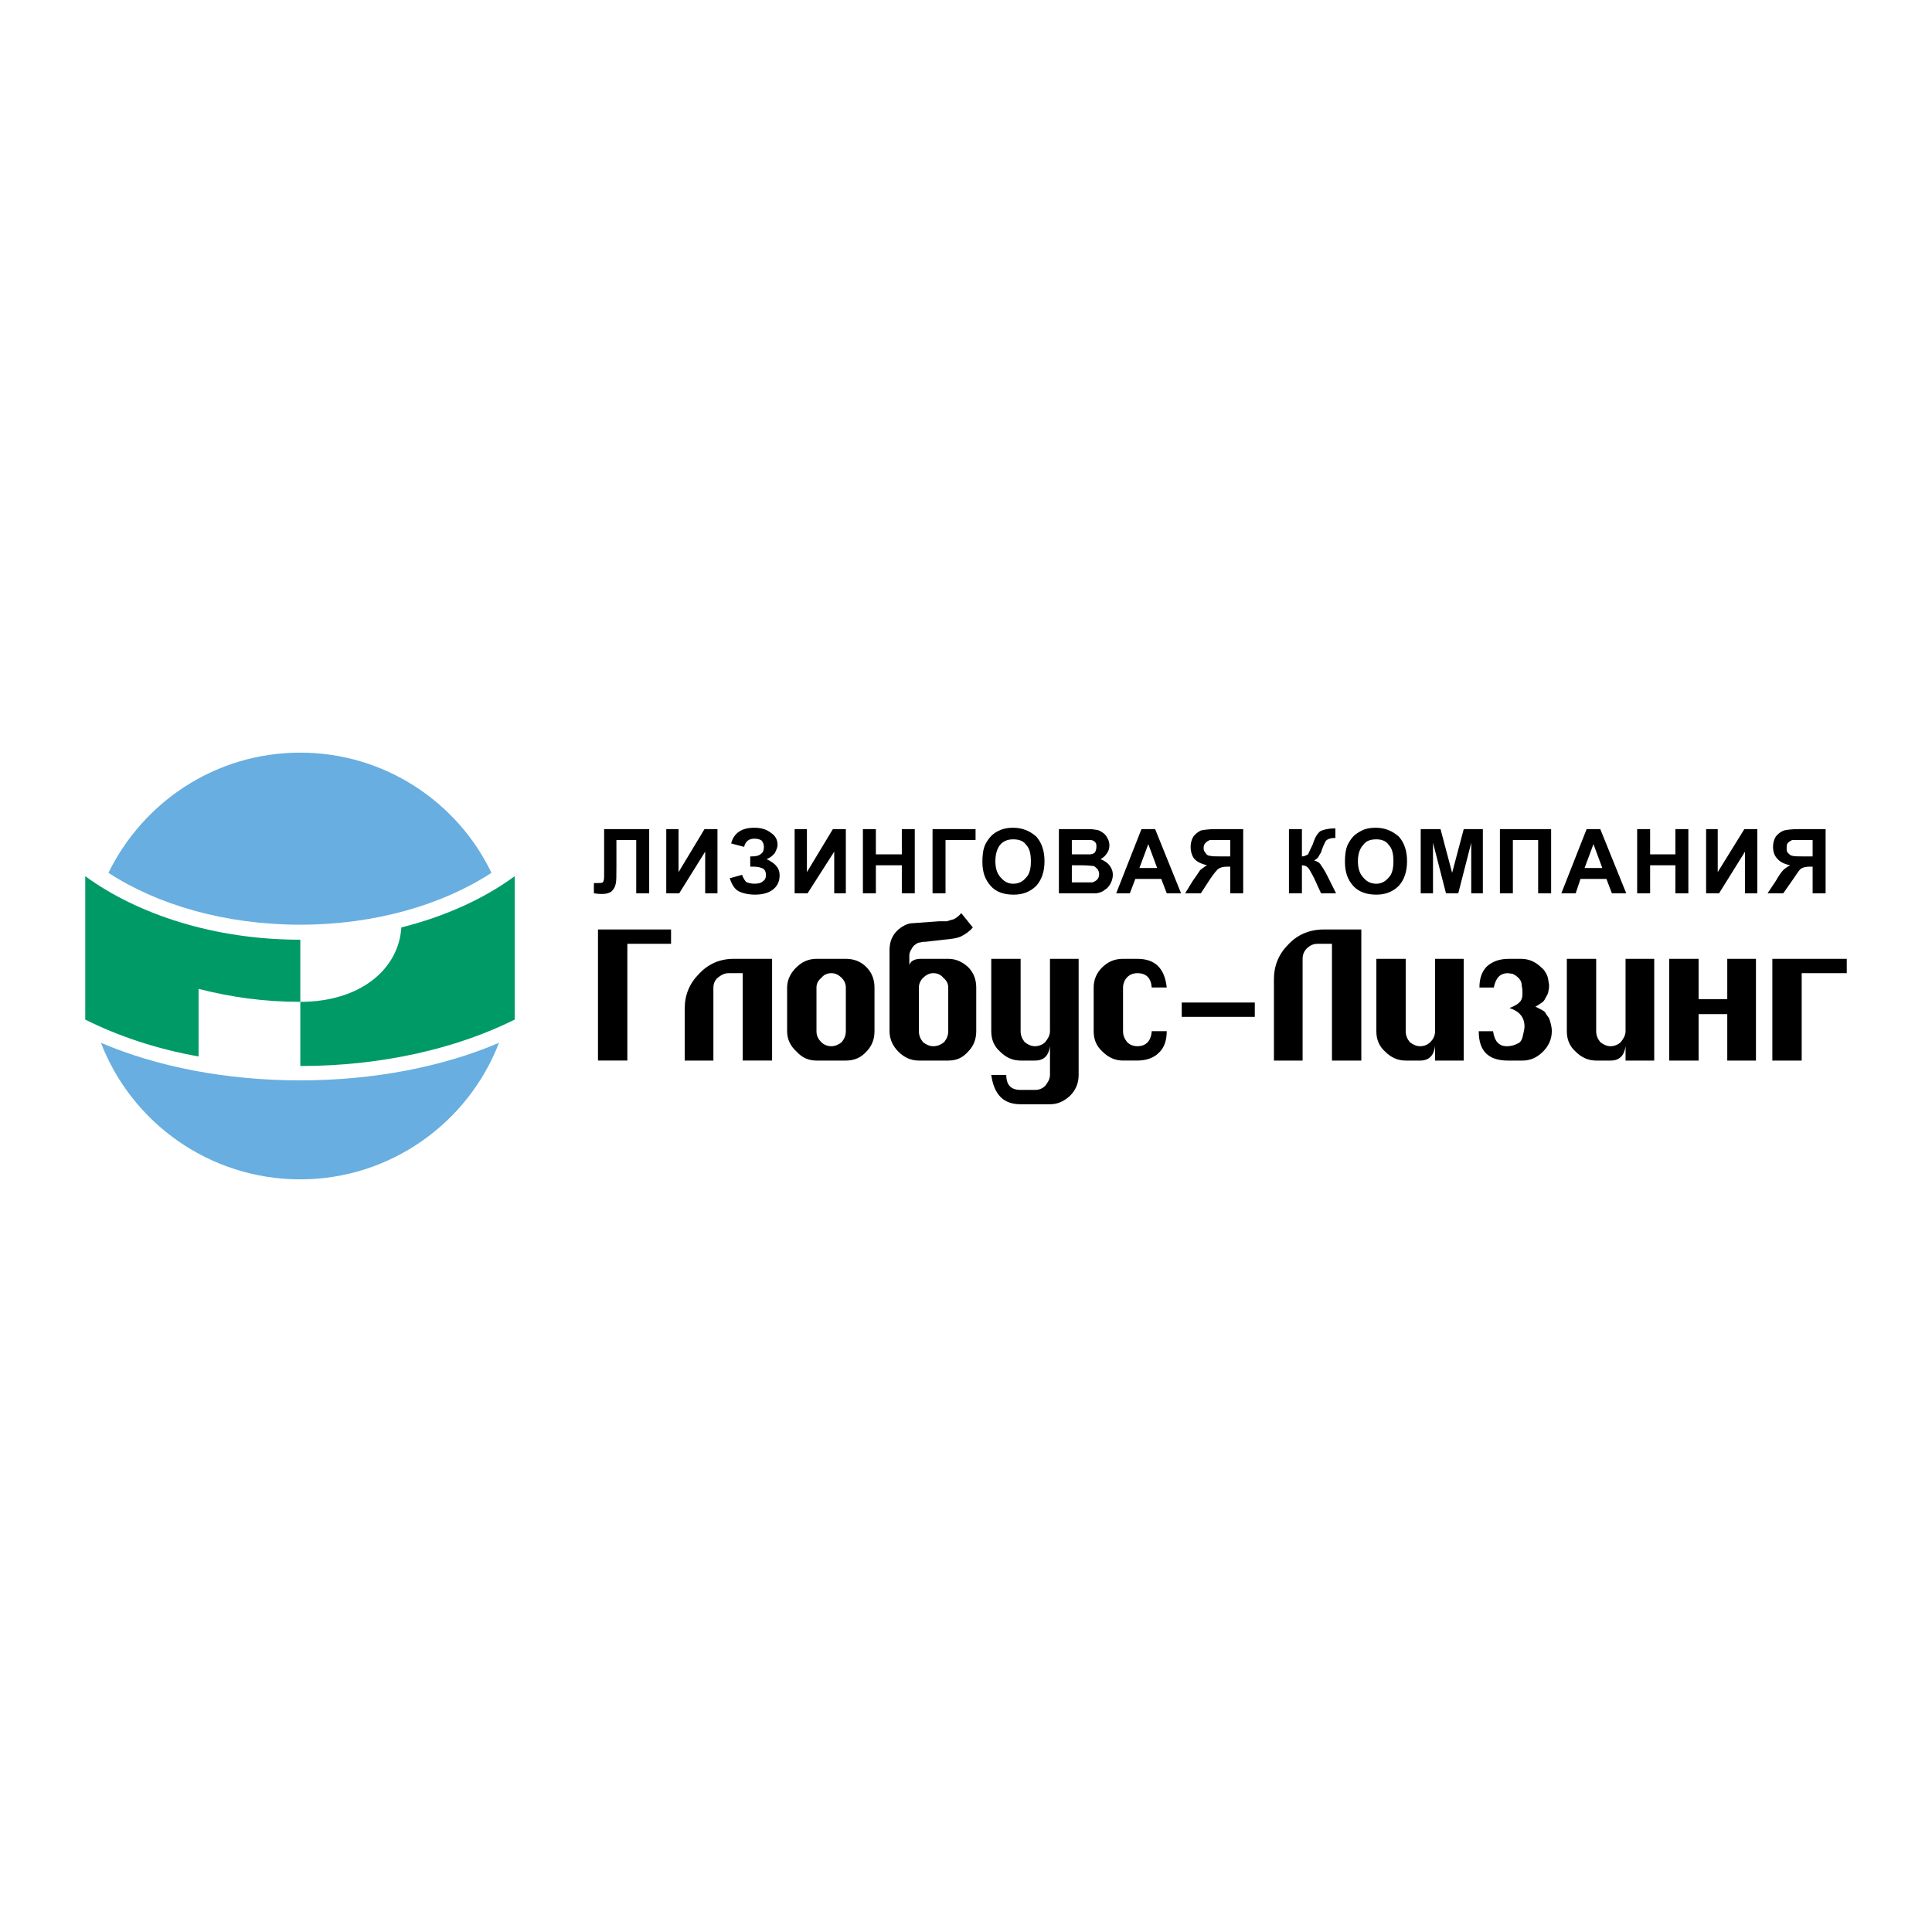
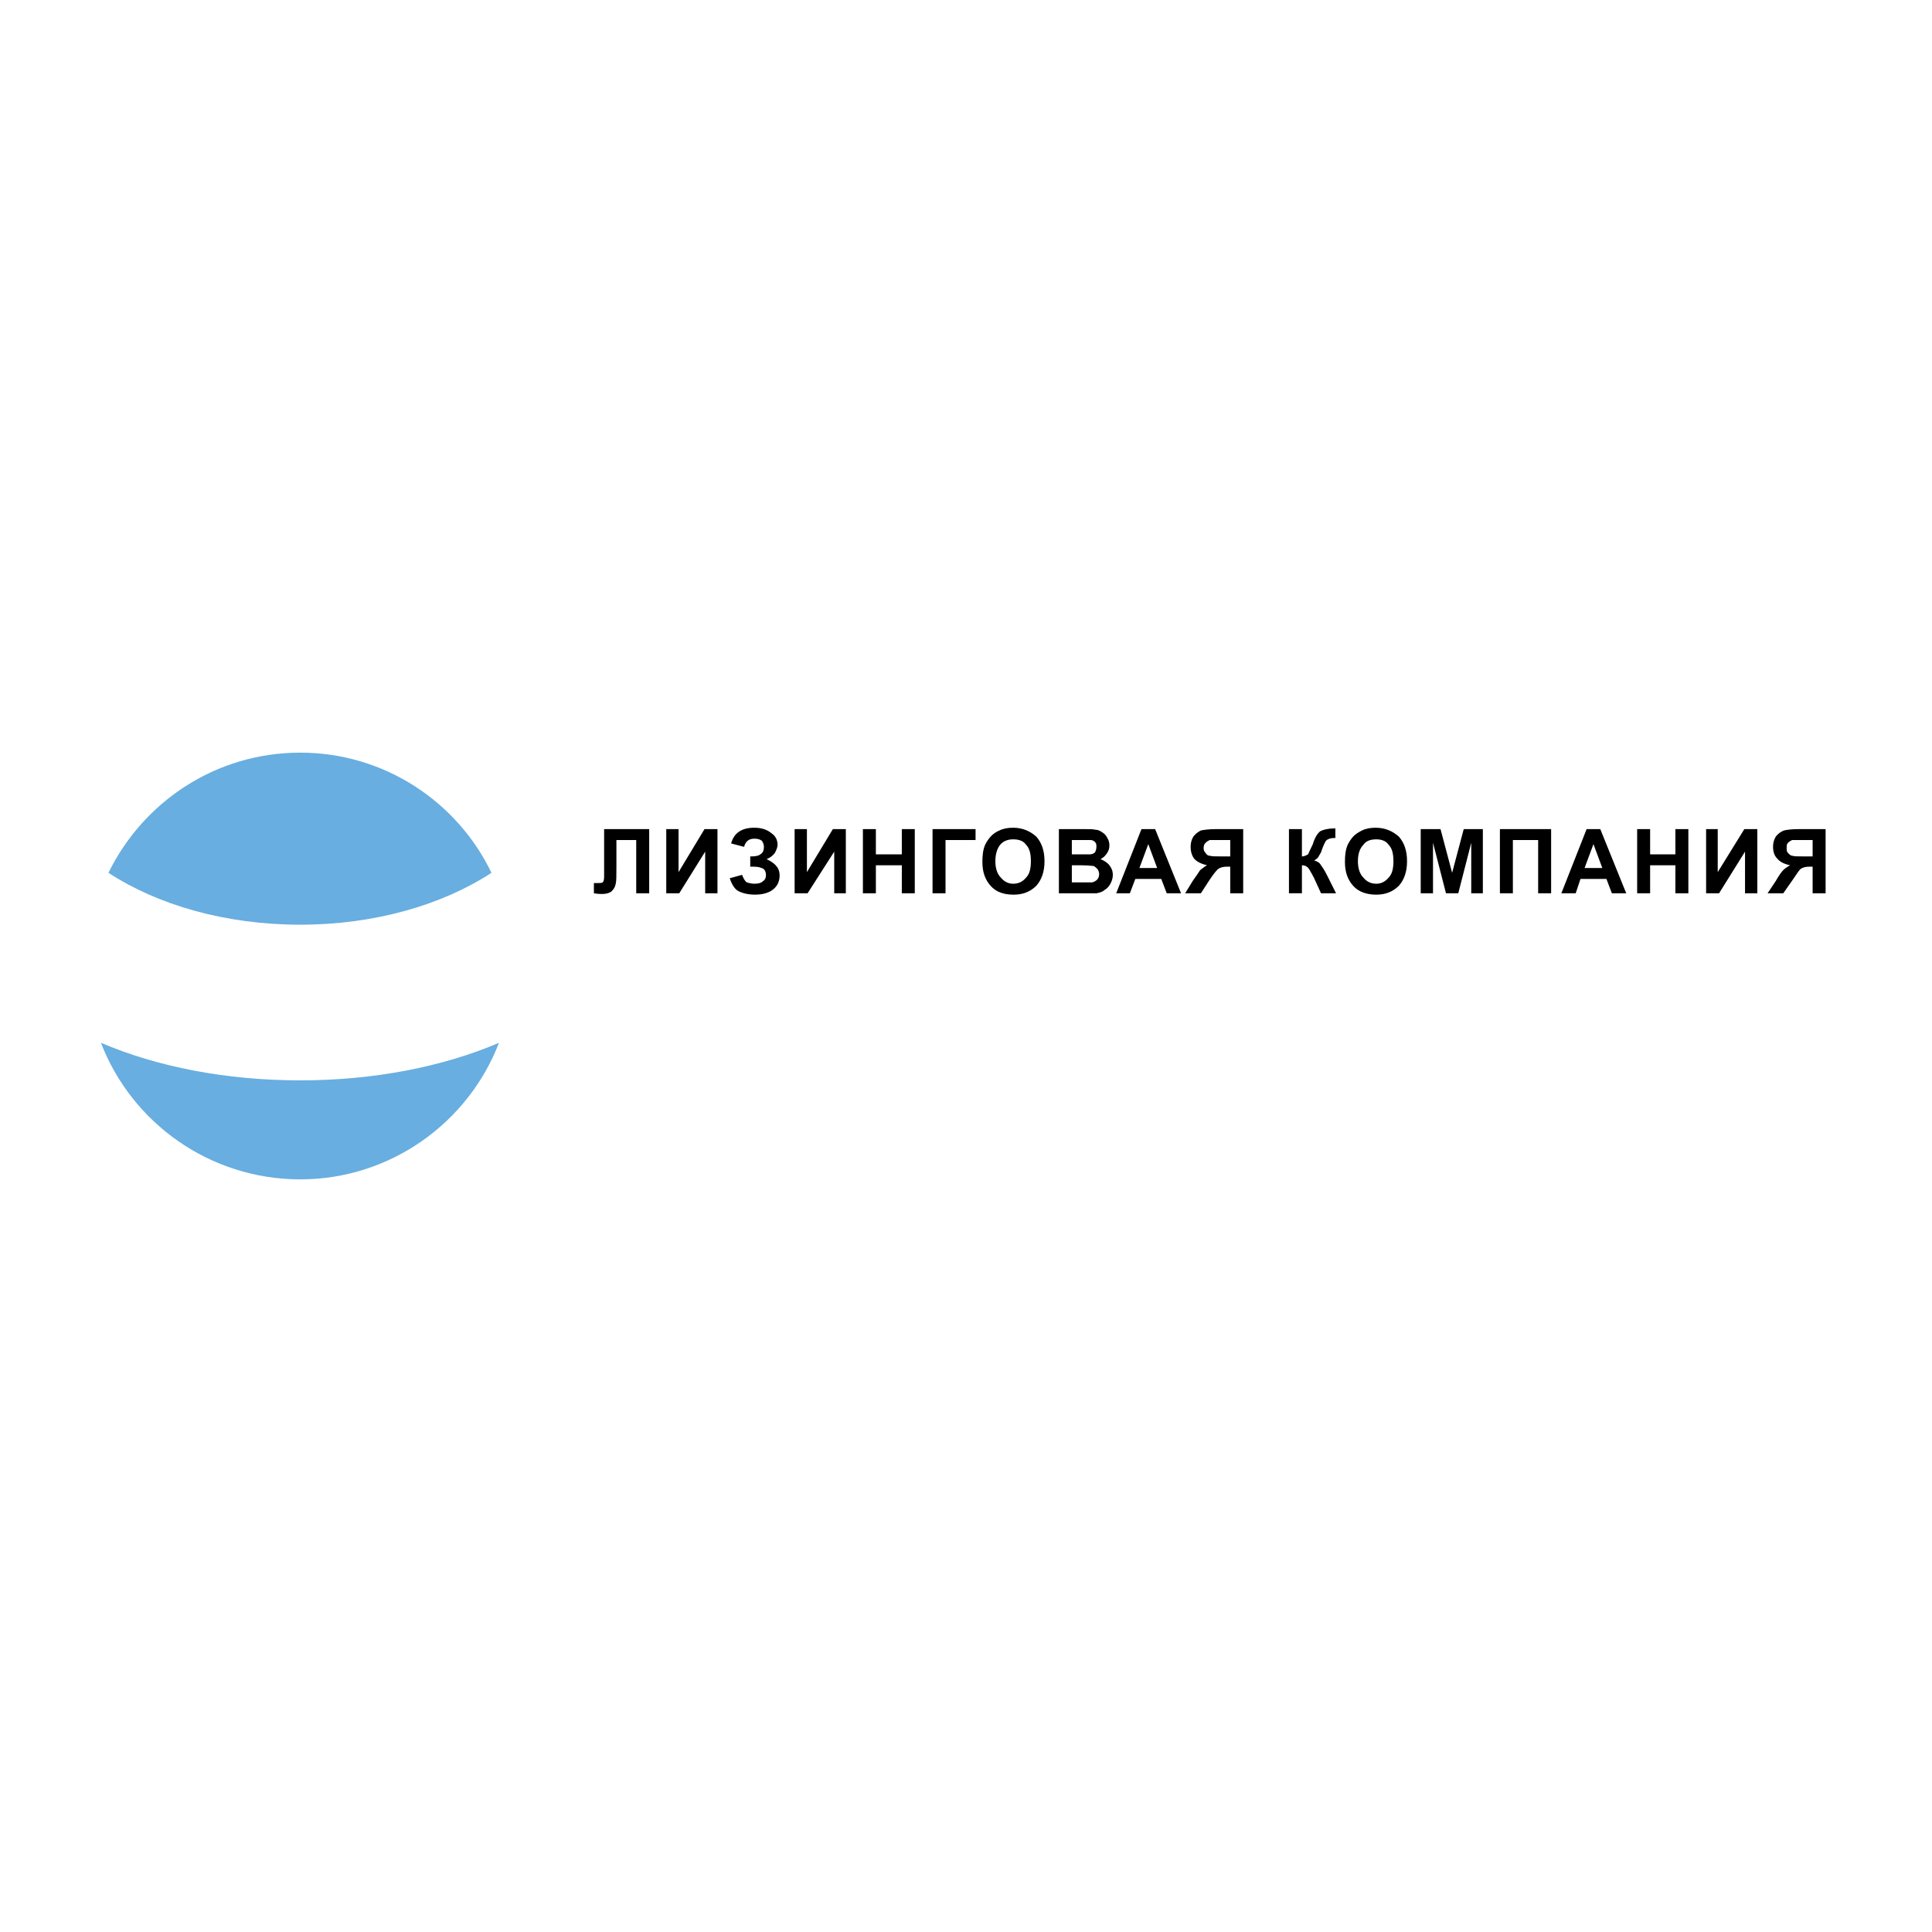
<svg xmlns="http://www.w3.org/2000/svg" version="1.0" id="Layer_1" x="0px" y="0px" width="192.756px" height="192.756px" viewBox="0 0 192.756 192.756" enable-background="new 0 0 192.756 192.756" xml:space="preserve">
  <g>
-     <polygon fill-rule="evenodd" clip-rule="evenodd" fill="#FFFFFF" points="0,0 192.756,0 192.756,192.756 0,192.756 0,0  " />
    <path fill-rule="evenodd" clip-rule="evenodd" fill="#68AEE0" d="M29.962,75.091c8.378,0,15.667,4.904,19.072,11.989   c-4.904,3.202-11.648,5.177-19.072,5.177c-7.494,0-14.238-1.976-19.143-5.177C14.294,79.995,21.516,75.091,29.962,75.091   L29.962,75.091z" />
    <path fill-rule="evenodd" clip-rule="evenodd" fill="#68AEE0" d="M49.785,104.041c-3.066,7.971-10.831,13.624-19.823,13.624   c-9.061,0-16.826-5.653-19.892-13.624c5.586,2.385,12.465,3.747,19.892,3.747C37.319,107.788,44.199,106.426,49.785,104.041   L49.785,104.041z" />
-     <path fill-rule="evenodd" clip-rule="evenodd" fill="#009A67" d="M51.352,87.42v14.304c-5.722,2.861-13.216,4.633-21.39,4.633   c0-1.771,0-3.883,0-6.403c5.926,0,9.808-3.202,10.081-7.425C44.403,91.439,48.286,89.668,51.352,87.42L51.352,87.42z    M19.812,105.403c0-1.907,0-4.087,0-6.743c3.201,0.816,6.471,1.294,10.15,1.294c0-2.589,0-4.427,0-6.199   c-8.583,0-16.213-2.521-21.458-6.335v14.304C11.774,103.359,15.588,104.654,19.812,105.403L19.812,105.403z" />
-     <path fill-rule="evenodd" clip-rule="evenodd" d="M62.591,105.812h-2.93V92.733h7.29v1.431h-4.36V105.812L62.591,105.812z    M71.175,98.592v7.221h-2.862v-5.178c0-1.362,0.477-2.52,1.43-3.474c0.954-1.022,2.112-1.499,3.474-1.499h3.815v10.15h-2.93v-8.719   h-1.43c-0.409,0-0.749,0.204-1.09,0.477C71.31,97.842,71.175,98.115,71.175,98.592L71.175,98.592z M79.417,96.548   c0.613-0.613,1.293-0.885,2.043-0.885h2.929c0.817,0,1.499,0.272,2.043,0.817c0.544,0.546,0.817,1.227,0.817,2.044v4.36   c0,0.816-0.273,1.498-0.817,2.043c-0.545,0.613-1.227,0.886-2.043,0.886H81.46c-0.75,0-1.43-0.272-1.976-0.886   c-0.613-0.545-0.953-1.227-0.953-2.043v-4.36C78.531,97.774,78.871,97.094,79.417,96.548L79.417,96.548z M81.938,97.57   c-0.341,0.271-0.478,0.612-0.478,0.953v4.36c0,0.408,0.136,0.749,0.478,1.09c0.271,0.271,0.612,0.408,1.021,0.408   c0.341,0,0.683-0.137,1.022-0.408c0.272-0.341,0.409-0.682,0.409-1.09v-4.36c0-0.341-0.136-0.682-0.409-0.953   c-0.34-0.341-0.681-0.477-1.022-0.477C82.55,97.094,82.209,97.229,81.938,97.57L81.938,97.57z M92.086,97.57   c-0.272,0.271-0.408,0.612-0.408,0.953v4.36c0,0.408,0.136,0.749,0.408,1.09c0.341,0.271,0.681,0.408,1.022,0.408   c0.409,0,0.749-0.137,1.09-0.408c0.271-0.341,0.408-0.682,0.408-1.09v-4.36c0-0.341-0.137-0.682-0.477-0.953   c-0.273-0.341-0.613-0.477-1.022-0.477C92.767,97.094,92.427,97.229,92.086,97.57L92.086,97.57z M94.607,95.663   c0.749,0,1.363,0.272,1.976,0.817c0.544,0.546,0.817,1.227,0.817,2.044v4.36c0,0.816-0.273,1.498-0.817,2.043   c-0.545,0.613-1.159,0.886-1.976,0.886h-2.929c-0.75,0-1.431-0.272-2.044-0.886c-0.544-0.545-0.885-1.227-0.885-2.043v-8.107   c0-0.817,0.272-1.499,0.885-2.043c0.41-0.34,0.818-0.545,1.227-0.613l2.792-0.204c0.341,0,0.614,0,0.817,0   c0.205-0.069,0.409-0.137,0.682-0.205c0.271-0.136,0.544-0.341,0.749-0.613l1.157,1.431c-0.34,0.408-0.749,0.681-1.157,0.886   c-0.409,0.204-1.022,0.272-1.771,0.34l-1.771,0.204c-0.136,0-0.341,0-0.544,0.068c-0.136,0-0.341,0.068-0.478,0.204   c-0.135,0.068-0.271,0.205-0.408,0.477c-0.136,0.204-0.205,0.409-0.205,0.613v0.953c0.136-0.409,0.544-0.613,1.158-0.613H94.607   L94.607,95.663z M98.898,107.242h1.498c0,1.021,0.478,1.499,1.432,1.499h1.43c0.408,0,0.75-0.136,1.021-0.408   c0.272-0.341,0.478-0.682,0.478-1.091v-2.86c-0.137,0.953-0.613,1.431-1.499,1.431h-1.43c-0.749,0-1.432-0.272-2.044-0.886   c-0.613-0.545-0.886-1.227-0.886-2.043v-7.221h2.93v7.221c0,0.408,0.135,0.749,0.408,1.09c0.341,0.271,0.681,0.408,1.021,0.408   c0.342,0,0.75-0.137,1.021-0.408c0.272-0.341,0.478-0.682,0.478-1.09v-7.221h2.86v11.58c0,0.818-0.271,1.499-0.885,2.112   c-0.613,0.545-1.227,0.817-1.976,0.817h-2.929C100.125,110.172,99.171,109.219,98.898,107.242L98.898,107.242z M113.477,95.663   c1.771,0,2.724,0.953,2.929,2.861h-1.499c-0.068-0.953-0.544-1.43-1.43-1.43c-0.409,0-0.75,0.136-1.022,0.407   c-0.272,0.273-0.409,0.682-0.409,1.022v4.36c0,0.408,0.137,0.749,0.409,1.09c0.272,0.271,0.613,0.408,1.022,0.408   c0.816,0,1.361-0.477,1.43-1.498h1.499c0,0.953-0.272,1.702-0.817,2.179c-0.477,0.478-1.226,0.75-2.111,0.75h-1.432   c-0.749,0-1.43-0.272-2.044-0.886c-0.612-0.545-0.886-1.227-0.886-2.043v-4.36c0-0.749,0.273-1.43,0.818-1.976   c0.613-0.613,1.295-0.885,2.111-0.885H113.477L113.477,95.663z M125.192,101.453h-7.289v-1.431h7.289V101.453L125.192,101.453z    M129.961,95.663v10.15H127.1v-8.106c0-1.362,0.477-2.52,1.431-3.474c0.953-1.022,2.18-1.499,3.542-1.499h3.746v13.079h-2.929   V94.164h-1.43c-0.409,0-0.75,0.136-1.091,0.477C130.097,94.913,129.961,95.254,129.961,95.663L129.961,95.663z M143.176,95.663   h2.861v10.15h-2.861v-1.431c-0.136,0.953-0.613,1.431-1.499,1.431h-1.43c-0.75,0-1.431-0.272-2.045-0.886   c-0.612-0.545-0.884-1.227-0.884-2.043v-7.221h2.929v7.221c0,0.408,0.136,0.749,0.409,1.09c0.34,0.271,0.681,0.408,1.021,0.408   c0.409,0,0.75-0.137,1.022-0.408c0.341-0.341,0.477-0.682,0.477-1.09V95.663L143.176,95.663z M150.601,100.567   c0.75-0.272,1.158-0.613,1.227-0.954c0.068-0.137,0.068-0.341,0.068-0.612c0-0.137,0-0.341-0.068-0.614   c0-0.408-0.137-0.681-0.477-0.953c-0.137-0.136-0.341-0.204-0.409-0.272l-0.477-0.067c-0.817,0-1.227,0.477-1.431,1.43h-1.431   c0-0.953,0.272-1.635,0.749-2.111c0.546-0.477,1.227-0.75,2.181-0.75h1.226c0.749,0,1.43,0.272,2.044,0.885   c0.271,0.204,0.408,0.478,0.545,0.75c0.068,0.136,0.137,0.477,0.204,0.953c0,0.205,0,0.409-0.067,0.613   c0,0.137-0.068,0.341-0.205,0.545c-0.137,0.272-0.205,0.409-0.342,0.545c-0.135,0.068-0.34,0.272-0.749,0.477   c0.546,0.273,0.819,0.408,0.954,0.545c0.068,0.137,0.205,0.341,0.409,0.614c0.137,0.408,0.272,0.816,0.272,1.294   c0,0.816-0.34,1.498-0.887,2.043c-0.612,0.613-1.293,0.886-2.042,0.886h-1.431c-1.976,0-2.93-0.954-2.93-2.929h1.431   c0.137,1.021,0.613,1.498,1.362,1.498c0.477,0,0.886-0.137,1.227-0.341c0.204-0.136,0.341-0.408,0.408-0.816   c0.068-0.341,0.137-0.546,0.137-0.818C152.1,101.521,151.622,100.908,150.601,100.567L150.601,100.567z M162.182,95.663h2.86v10.15   h-2.86v-1.431c-0.137,0.953-0.613,1.431-1.498,1.431h-1.432c-0.749,0-1.431-0.272-2.044-0.886   c-0.613-0.545-0.885-1.227-0.885-2.043v-7.221h2.929v7.221c0,0.408,0.137,0.749,0.409,1.09c0.34,0.271,0.681,0.408,1.022,0.408   c0.34,0,0.749-0.137,1.021-0.408c0.272-0.341,0.478-0.682,0.478-1.09V95.663L162.182,95.663z M169.47,101.18v4.633h-2.929v-10.15   h2.929v4.019h2.86v-4.019h2.862v10.15h-2.862v-4.633H169.47L169.47,101.18z M179.756,97.094v8.719h-2.929v-10.15h7.425v1.431   H179.756L179.756,97.094z" />
    <path fill-rule="evenodd" clip-rule="evenodd" d="M60.274,82.72h4.496v6.403h-1.294V83.81h-1.976v2.725   c0,0.817,0,1.362-0.068,1.635c-0.067,0.341-0.204,0.545-0.408,0.75c-0.137,0.136-0.478,0.272-0.954,0.272   c-0.136,0-0.409,0-0.817-0.068v-1.022h0.341c0.272,0,0.408,0,0.544-0.067c0.068-0.068,0.136-0.273,0.136-0.545v-1.09V82.72   L60.274,82.72z M66.473,82.72H67.7v4.292l2.588-4.292h1.294v6.403h-1.226v-4.155l-2.588,4.155h-1.295V82.72L66.473,82.72z    M74.239,84.491l-1.294-0.341c0.272-1.022,1.022-1.567,2.317-1.567c0.749,0,1.293,0.205,1.703,0.545   c0.408,0.272,0.613,0.681,0.613,1.158c0,0.272-0.137,0.544-0.273,0.817c-0.205,0.272-0.478,0.477-0.818,0.613   c0.41,0.205,0.75,0.409,0.954,0.681c0.205,0.204,0.341,0.545,0.341,0.953c0,0.545-0.205,1.022-0.614,1.363   c-0.408,0.341-1.021,0.545-1.839,0.545c-0.681,0-1.226-0.137-1.635-0.341c-0.408-0.205-0.681-0.682-0.886-1.294l1.227-0.341   c0.136,0.341,0.272,0.613,0.477,0.75c0.204,0.067,0.477,0.136,0.75,0.136c0.408,0,0.681-0.068,0.885-0.272   c0.204-0.136,0.272-0.34,0.272-0.613c0-0.205-0.068-0.477-0.272-0.613c-0.273-0.136-0.545-0.205-1.022-0.205h-0.273v-1.021h0.137   c0.409,0,0.749-0.068,0.954-0.272c0.205-0.136,0.272-0.409,0.272-0.681c0-0.205-0.067-0.409-0.204-0.613   c-0.205-0.137-0.409-0.205-0.749-0.205C74.716,83.674,74.376,83.946,74.239,84.491L74.239,84.491z M79.28,82.72h1.226v4.292   l2.589-4.292h1.294v6.403h-1.158v-4.155l-2.657,4.155H79.28V82.72L79.28,82.72z M86.092,89.123V82.72h1.294v2.521h2.589V82.72   h1.293v6.403h-1.293V86.33h-2.589v2.793H86.092L86.092,89.123z M93.04,82.72h4.292v1.09h-2.997v5.313H93.04V82.72L93.04,82.72z    M98.013,85.989c0-0.68,0.068-1.226,0.272-1.703c0.137-0.272,0.341-0.613,0.613-0.886c0.204-0.205,0.477-0.409,0.817-0.545   c0.409-0.204,0.886-0.272,1.363-0.272c0.952,0,1.702,0.341,2.314,0.886c0.546,0.613,0.818,1.43,0.818,2.453   c0,1.021-0.272,1.839-0.818,2.452c-0.612,0.612-1.362,0.886-2.248,0.886c-1.021,0-1.771-0.273-2.315-0.886   C98.285,87.761,98.013,87.012,98.013,85.989L98.013,85.989z M99.308,85.922c0,0.749,0.203,1.293,0.545,1.635   c0.341,0.409,0.749,0.613,1.227,0.613c0.544,0,0.952-0.204,1.294-0.613c0.341-0.341,0.477-0.886,0.477-1.635   c0-0.75-0.136-1.295-0.477-1.635c-0.273-0.408-0.75-0.545-1.294-0.545c-0.478,0-0.954,0.137-1.295,0.545   C99.511,84.627,99.308,85.172,99.308,85.922L99.308,85.922z M105.643,82.72h2.521c0.544,0,0.885,0,1.158,0.068   c0.271,0,0.477,0.136,0.68,0.272c0.205,0.136,0.342,0.272,0.478,0.545c0.137,0.204,0.205,0.477,0.205,0.749   s-0.068,0.545-0.273,0.818c-0.137,0.204-0.34,0.408-0.612,0.545c0.34,0.136,0.681,0.34,0.886,0.613   c0.203,0.272,0.34,0.545,0.34,0.954c0,0.272-0.067,0.544-0.204,0.817c-0.136,0.273-0.341,0.545-0.613,0.682   c-0.205,0.203-0.477,0.272-0.817,0.34c-0.273,0-0.749,0-1.567,0h-2.179V82.72L105.643,82.72z M106.937,83.81v1.431h0.817   c0.545,0,0.818,0,0.953,0c0.205,0,0.408-0.068,0.545-0.205c0.069-0.137,0.137-0.341,0.137-0.545c0-0.205,0-0.341-0.137-0.477   c-0.137-0.136-0.271-0.205-0.477-0.205c-0.136,0-0.477,0-1.089,0H106.937L106.937,83.81z M106.937,86.33v1.704h1.158   c0.478,0,0.749,0,0.886,0c0.204-0.068,0.341-0.137,0.478-0.273c0.135-0.136,0.203-0.34,0.203-0.545c0-0.204-0.068-0.34-0.137-0.476   c-0.136-0.137-0.272-0.273-0.409-0.341c-0.203,0-0.543-0.068-1.157-0.068H106.937L106.937,86.33z M117.835,89.123h-1.43   l-0.545-1.431h-2.589l-0.545,1.431h-1.362l2.521-6.403h1.363L117.835,89.123L117.835,89.123z M115.451,86.603l-0.886-2.384   l-0.886,2.384H115.451L115.451,86.603z M122.74,89.123v-2.657h-0.272c-0.409,0-0.682,0.068-0.886,0.205   c-0.136,0.068-0.477,0.477-0.886,1.09l-0.885,1.362h-1.566l0.749-1.226c0.34-0.477,0.612-0.885,0.749-1.09   c0.204-0.136,0.408-0.341,0.681-0.477c-0.546-0.136-1.021-0.341-1.295-0.681c-0.203-0.273-0.34-0.682-0.34-1.158   c0-0.341,0.068-0.682,0.272-1.022c0.204-0.273,0.477-0.477,0.75-0.613c0.34-0.068,0.817-0.136,1.498-0.136h2.724v6.403H122.74   L122.74,89.123z M122.74,83.81h-1.021c-0.546,0-0.886,0-1.022,0c-0.136,0.069-0.272,0.136-0.409,0.272   c-0.136,0.136-0.203,0.272-0.203,0.545c0,0.204,0.067,0.341,0.203,0.477c0.068,0.137,0.205,0.272,0.409,0.272   c0.204,0.068,0.545,0.068,1.09,0.068h0.954V83.81L122.74,83.81z M128.599,82.72h1.294v2.725c0.272,0,0.477-0.136,0.613-0.204   c0.068-0.137,0.204-0.477,0.477-1.022c0.204-0.681,0.478-1.09,0.75-1.294c0.271-0.136,0.749-0.272,1.362-0.272c0,0,0.067,0,0.136,0   v0.954h-0.136c-0.273,0-0.477,0.068-0.613,0.136c-0.136,0.068-0.204,0.137-0.272,0.273c-0.068,0.136-0.205,0.408-0.341,0.816   c-0.068,0.273-0.205,0.41-0.272,0.545c-0.068,0.204-0.272,0.341-0.478,0.477c0.273,0.068,0.545,0.204,0.682,0.477   c0.204,0.272,0.409,0.613,0.612,1.021l0.886,1.771H131.8l-0.749-1.635c-0.068-0.068-0.068-0.068-0.068-0.137   c-0.068-0.067-0.068-0.136-0.204-0.34c-0.136-0.272-0.272-0.477-0.409-0.545c-0.068-0.068-0.272-0.136-0.477-0.136v2.793h-1.294   V82.72L128.599,82.72z M134.184,85.989c0-0.68,0.068-1.226,0.273-1.703c0.136-0.272,0.34-0.613,0.612-0.886   c0.204-0.205,0.546-0.409,0.817-0.545c0.409-0.204,0.886-0.272,1.363-0.272c0.952,0,1.703,0.341,2.315,0.886   c0.545,0.613,0.817,1.43,0.817,2.453c0,1.021-0.272,1.839-0.817,2.452c-0.612,0.612-1.363,0.886-2.247,0.886   c-0.954,0-1.771-0.273-2.316-0.886C134.457,87.761,134.184,87.012,134.184,85.989L134.184,85.989z M135.479,85.922   c0,0.749,0.204,1.293,0.545,1.635c0.341,0.409,0.749,0.613,1.295,0.613c0.476,0,0.884-0.204,1.226-0.613   c0.341-0.341,0.478-0.886,0.478-1.635c0-0.75-0.137-1.295-0.478-1.635c-0.271-0.408-0.75-0.545-1.226-0.545   c-0.546,0-1.022,0.137-1.295,0.545C135.683,84.627,135.479,85.172,135.479,85.922L135.479,85.922z M141.745,89.123V82.72h1.976   l1.158,4.36l1.158-4.36h1.907v6.403h-1.158v-5.041l-1.294,5.041h-1.227l-1.294-5.041v5.041H141.745L141.745,89.123z M149.647,82.72   h5.109v6.403h-1.295V83.81h-2.521v5.313h-1.294V82.72L149.647,82.72z M162.249,89.123h-1.431l-0.544-1.431h-2.589l-0.478,1.431   h-1.43l2.52-6.403h1.363L162.249,89.123L162.249,89.123z M159.864,86.603l-0.885-2.384l-0.886,2.384H159.864L159.864,86.603z    M163.339,89.123V82.72h1.294v2.521h2.521V82.72h1.294v6.403h-1.294V86.33h-2.521v2.793H163.339L163.339,89.123z M170.22,82.72   h1.158v4.292l2.655-4.292h1.295v6.403h-1.227v-4.155l-2.588,4.155h-1.294V82.72L170.22,82.72z M180.846,89.123v-2.657h-0.272   c-0.408,0-0.682,0.068-0.886,0.205c-0.136,0.068-0.408,0.477-0.817,1.09l-0.953,1.362h-1.566l0.817-1.226   c0.271-0.477,0.545-0.885,0.749-1.09c0.137-0.136,0.408-0.341,0.681-0.477c-0.613-0.136-1.021-0.341-1.294-0.681   c-0.273-0.273-0.408-0.682-0.408-1.158c0-0.341,0.067-0.682,0.272-1.022c0.204-0.273,0.477-0.477,0.816-0.613   c0.272-0.068,0.817-0.136,1.431-0.136h2.725v6.403H180.846L180.846,89.123z M180.846,83.81h-1.021c-0.478,0-0.818,0-1.023,0   c-0.136,0.069-0.271,0.136-0.408,0.272s-0.137,0.272-0.137,0.545c0,0.204,0,0.341,0.137,0.477c0.137,0.137,0.272,0.272,0.408,0.272   c0.205,0.068,0.546,0.068,1.09,0.068h0.954V83.81L180.846,83.81z" />
  </g>
</svg>